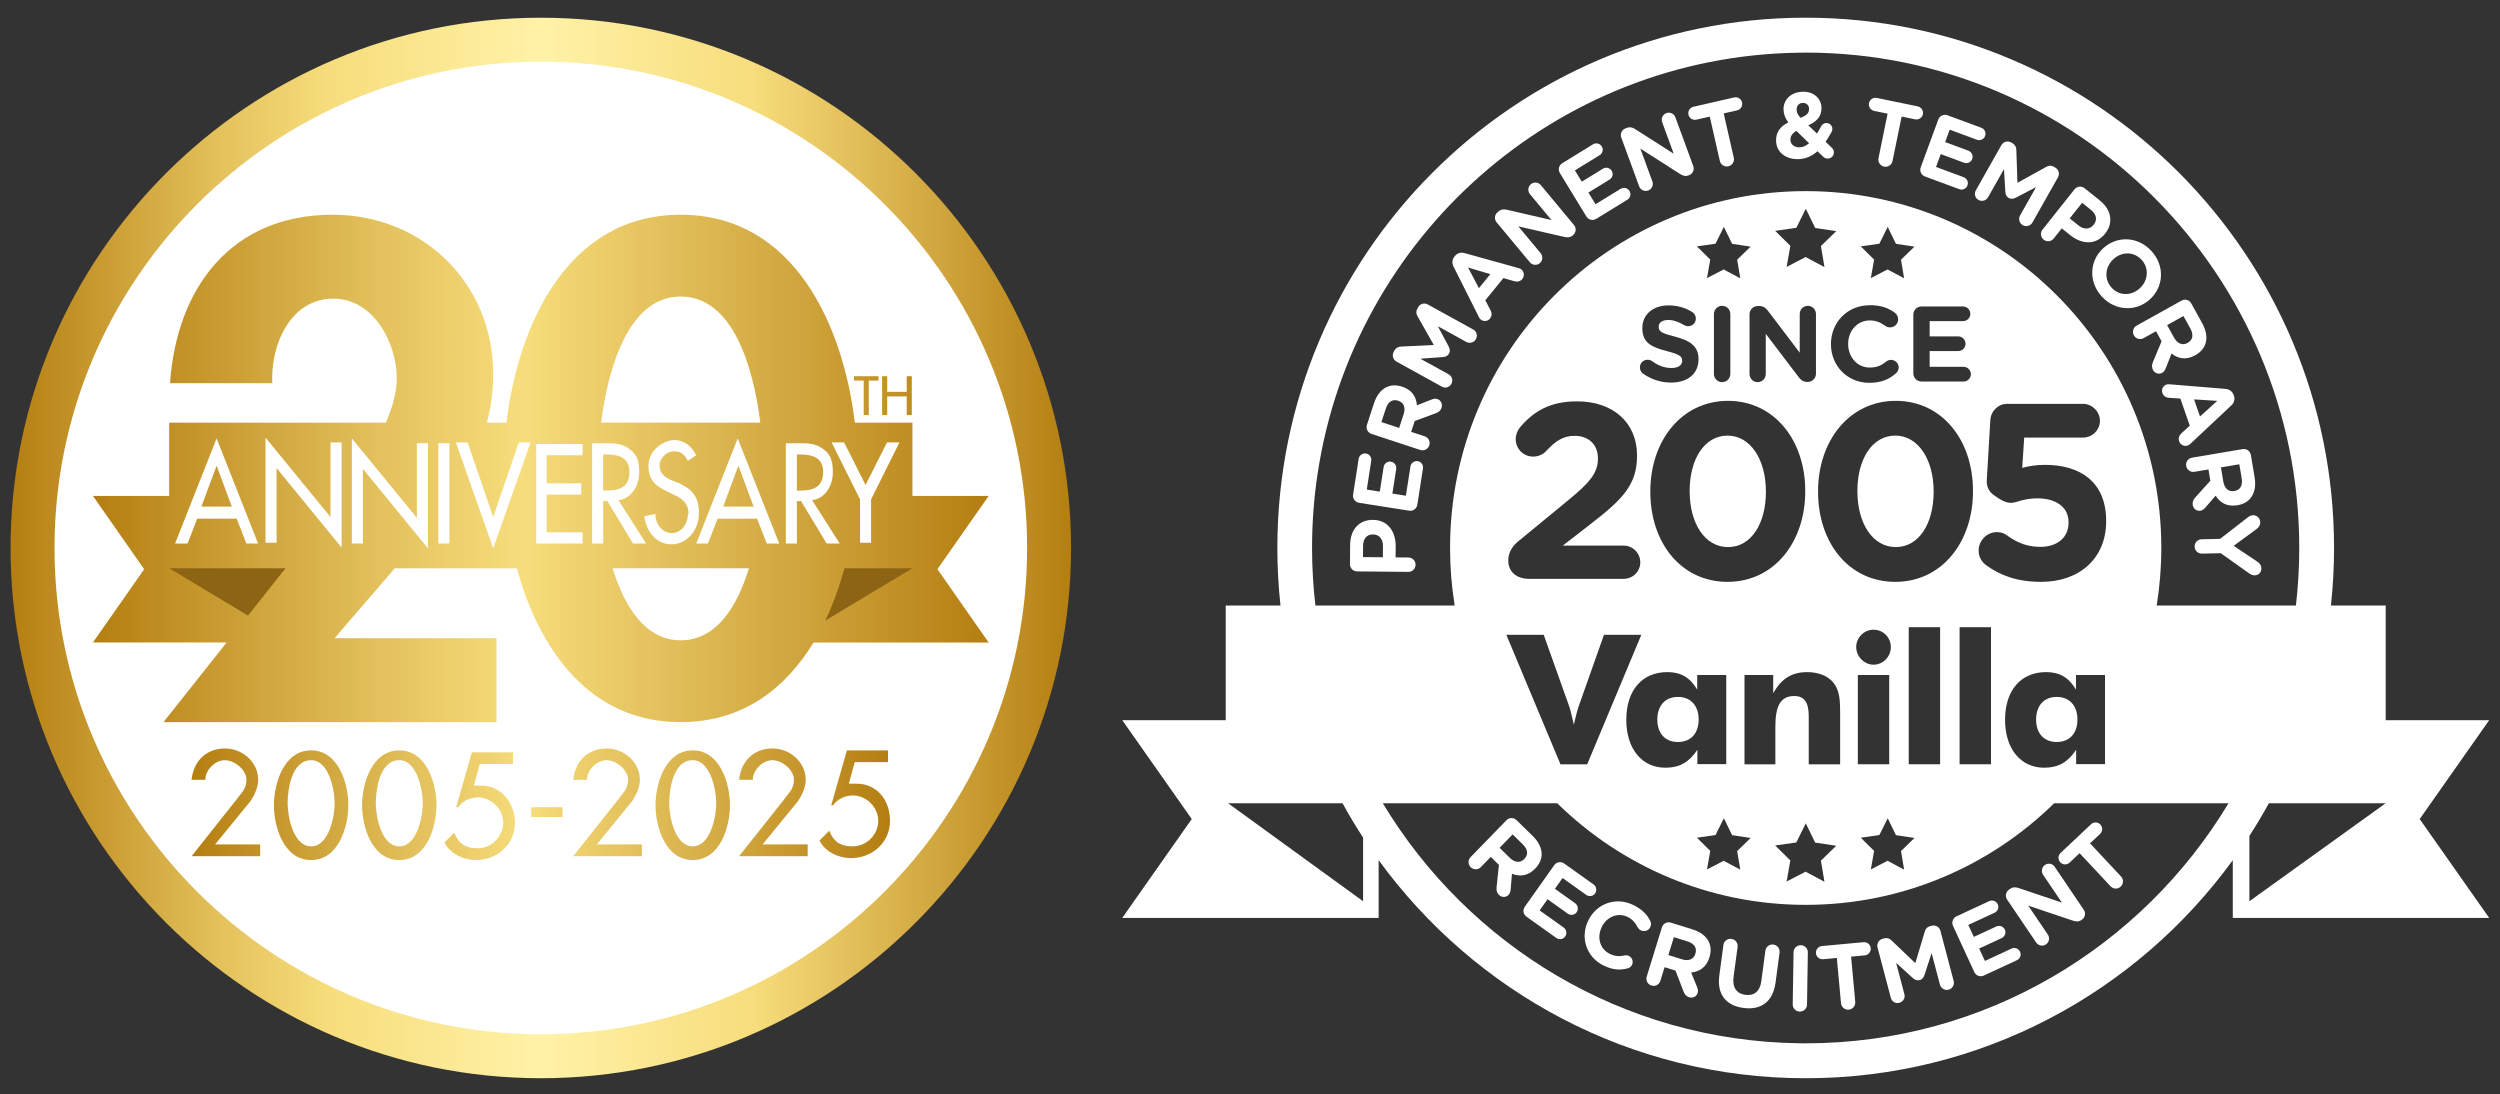
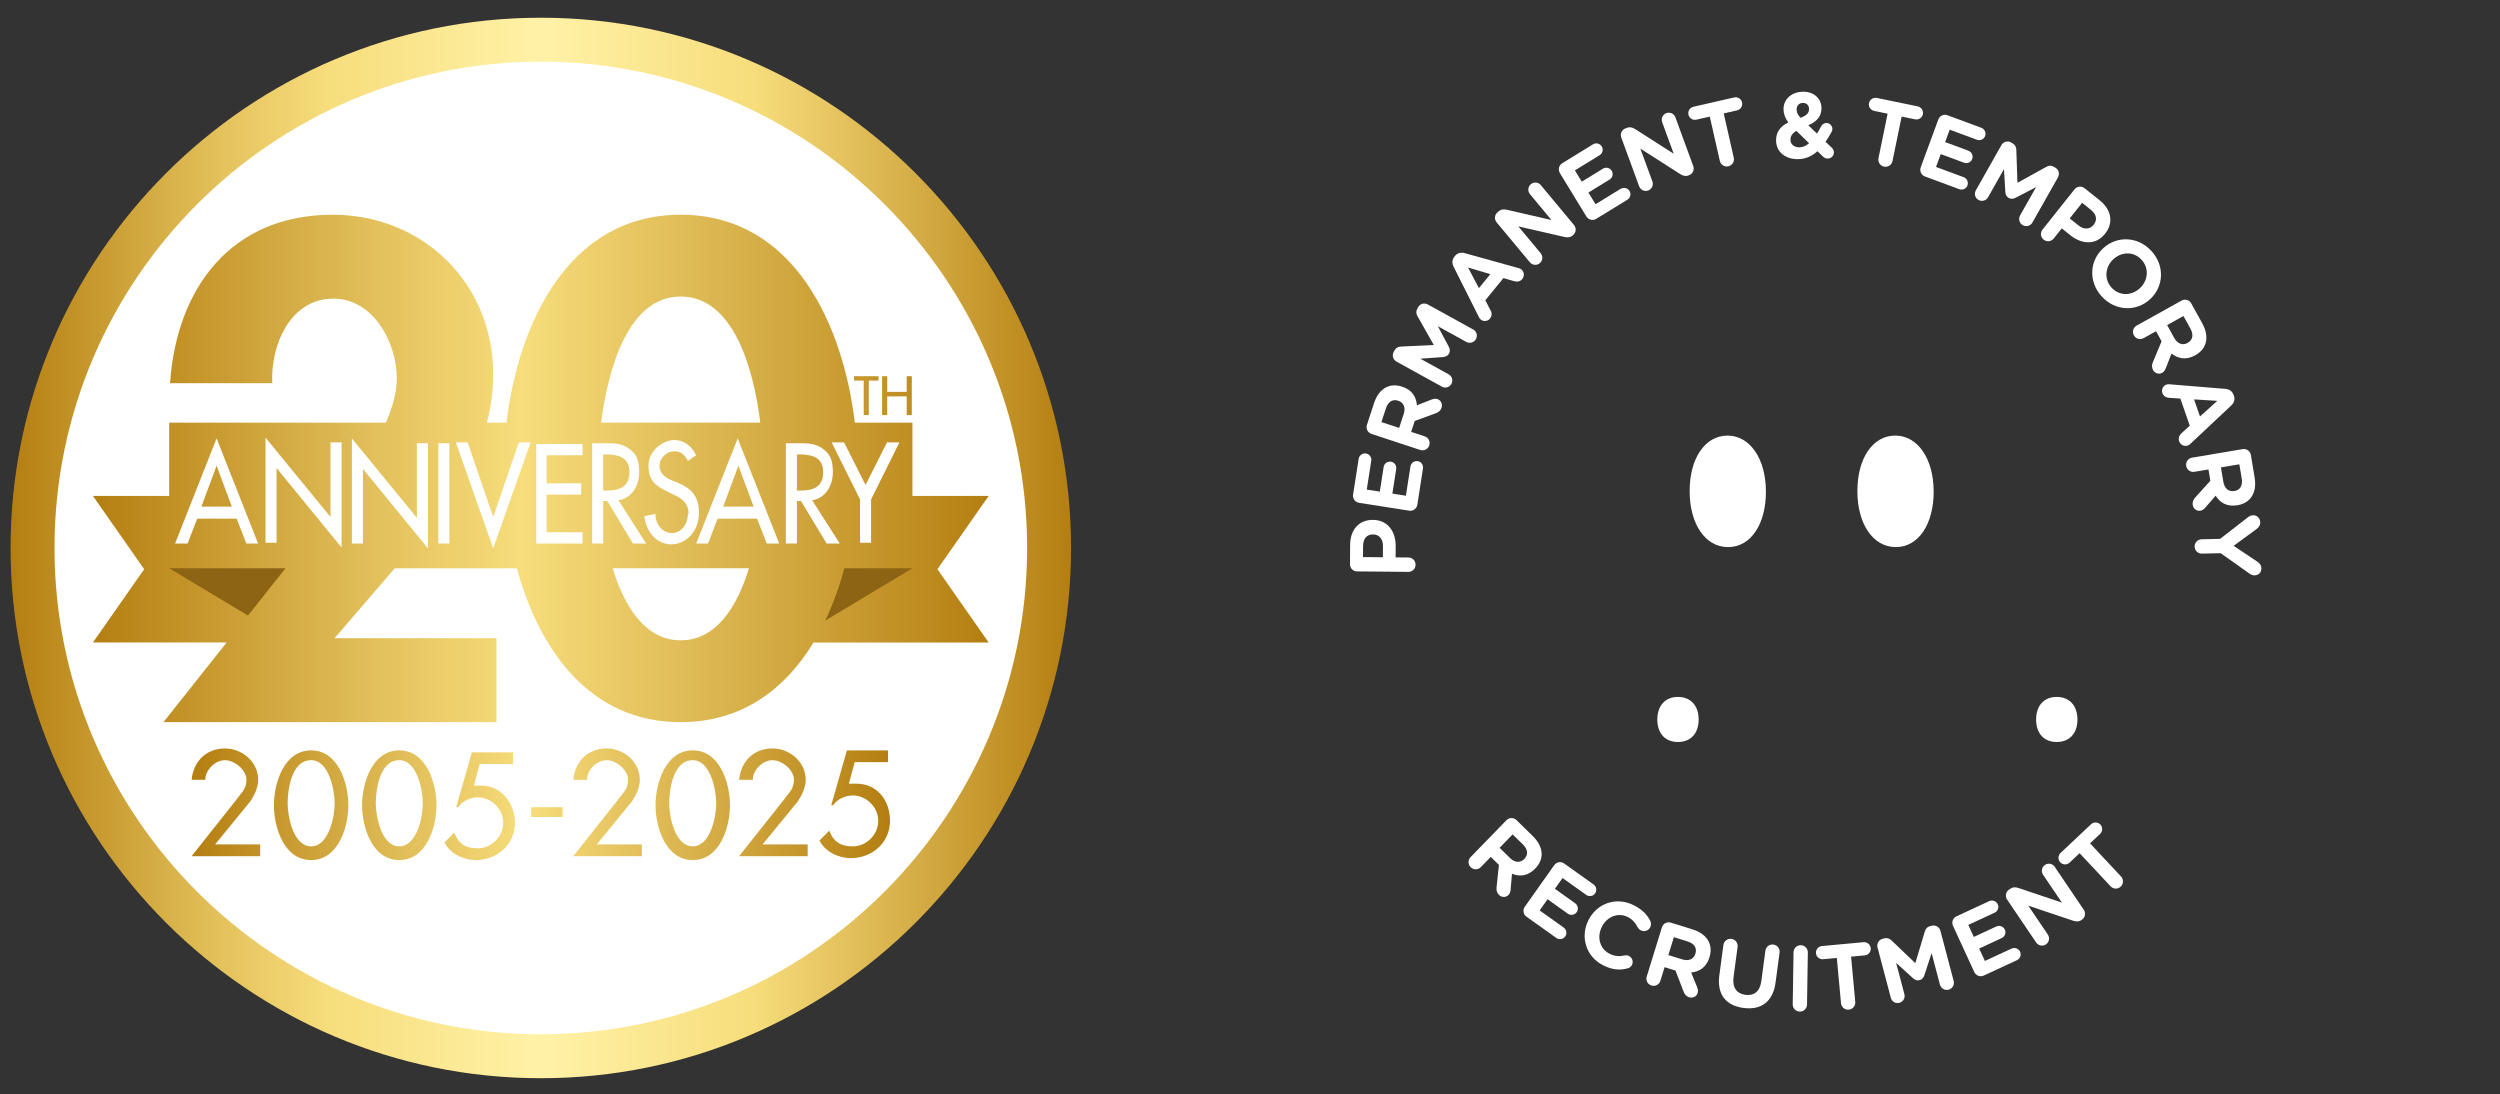
<svg xmlns="http://www.w3.org/2000/svg" xmlns:xlink="http://www.w3.org/1999/xlink" id="Layer_1" viewBox="0 0 1059.37 463.59">
  <rect x="0" y="0" width="1059.37" height="463.59" fill="#333333" stroke="none" />
  <defs>
    <style>.cls-1{fill:url(#linear-gradient-3);}.cls-2{fill:url(#linear-gradient-2);}.cls-3{fill:#8c6414;}.cls-4{fill:url(#linear-gradient);}.cls-5{fill:#fff;}</style>
    <linearGradient id="linear-gradient" x1="4.47" y1="232.2" x2="453.86" y2="232.2" gradientUnits="userSpaceOnUse">
      <stop offset="0" stop-color="#b47e11" />
      <stop offset=".2" stop-color="#e4c25c" />
      <stop offset=".3" stop-color="#f7dd7c" />
      <stop offset=".5" stop-color="#fff2a7" />
      <stop offset=".7" stop-color="#f7dd7c" />
      <stop offset="1" stop-color="#b47e11" />
    </linearGradient>
    <linearGradient id="linear-gradient-2" x1="39.39" y1="198.49" x2="418.95" y2="198.49" gradientUnits="userSpaceOnUse">
      <stop offset="0" stop-color="#b47e11" />
      <stop offset=".32" stop-color="#e3c15c" />
      <stop offset=".48" stop-color="#f7dd7c" />
      <stop offset="1" stop-color="#b47e11" />
    </linearGradient>
    <linearGradient id="linear-gradient-3" x1="81.2" y1="340.8" x2="377.14" y2="340.8" xlink:href="#linear-gradient-2" />
  </defs>
-   <path class="cls-5" d="M1054.78,305.17h-43.85v-48.59h-23.2c.86-8.01,1.32-16.14,1.32-24.38,0-124.1-100.24-224.7-223.88-224.7s-223.89,100.6-223.89,224.7c0,8.24.45,16.37,1.32,24.38h-23.2v48.59h-43.85l29.45,41.9-29.45,41.9h108.65v-24.48c40.72,56,106.61,92.41,180.98,92.41s140.25-36.4,180.96-92.4v24.47h108.65l-29.45-41.9,29.45-41.9ZM765.17,442.12s0,0,0,0c-.93,0-1.85-.02-2.78-.04-74.78-.98-140.22-41.53-176.43-101.71h73.9c27.17,26.64,64.32,43.06,105.3,43.06s78.13-16.43,105.3-43.06h73.88c-36.65,60.92-103.25,101.74-179.17,101.74ZM667.19,184.69c-4.65,0-7.92,2.01-12.03,6.46-1.06,1.17-2.96,2.33-5.49,2.33-4.12,0-7.39-3.28-7.39-7.42,0-1.8.74-3.71,1.9-5.08,5.91-6.89,12.88-10.91,24.07-10.91,15.31,0,25.44,9.01,25.44,22.88v.21c0,12.4-6.33,18.54-19.42,28.71l-12.03,9.32h25.76c3.91,0,7.07,3.18,7.07,7.1s-3.17,6.99-7.07,6.99h-40.11c-5.07,0-8.76-2.86-8.76-7.73,0-3.18,1.48-5.93,4.22-8.16l21.01-17.27c9.18-7.52,12.77-11.65,12.77-17.8s-4.12-9.64-9.92-9.64ZM706.43,148.8c-6.38-1.63-10.5-3.41-10.5-9.72v-.09c0-5.77,4.62-9.58,11.09-9.58,3.85,0,7.2,1,10.05,2.82.77.45,1.54,1.41,1.54,2.77,0,1.82-1.45,3.23-3.26,3.23-.68,0-1.22-.18-1.77-.5-2.31-1.36-4.48-2.14-6.65-2.14-2.67,0-4.07,1.23-4.07,2.77v.09c0,2.09,1.36,2.77,6.83,4.18,6.43,1.68,10.05,4,10.05,9.54v.09c0,6.31-4.8,9.86-11.63,9.86-4.16,0-8.37-1.27-11.9-3.82-.77-.54-1.31-1.54-1.31-2.63,0-1.82,1.45-3.23,3.26-3.23.91,0,1.54.32,1.99.64,2.4,1.77,5.02,2.86,8.1,2.86,2.85,0,4.57-1.14,4.57-3v-.09c0-1.77-1.09-2.68-6.38-4.04ZM829.77,142.54c1.72,0,3.12,1.41,3.12,3.13s-1.4,3.09-3.12,3.09h-12.08v6.68h14.35c1.72,0,3.12,1.41,3.12,3.13s-1.4,3.09-3.12,3.09h-17.79c-1.95,0-3.48-1.54-3.48-3.5v-24.8c0-1.95,1.54-3.5,3.48-3.5h17.56c1.72,0,3.12,1.41,3.12,3.13s-1.4,3.09-3.12,3.09h-14.12v6.45h12.08ZM863.45,211.17c-6.23,0-8.97,1.91-11.19,1.91s-4.12-.95-7.39-3.28c-2.22-1.59-3.17-3.81-2.96-6.57l1.48-25.11c.21-3.92,3.27-6.99,7.18-6.99h32.09c3.91,0,7.18,3.29,7.18,7.2s-3.27,7.1-7.18,7.1h-24.91l-.84,12.82c2.96-.74,5.6-1.27,9.71-1.27,14.57,0,25.86,6.99,25.86,23.73v.21c0,15.68-11.29,25.64-27.55,25.64-10.24,0-17.31-2.75-23.22-6.99-1.9-1.38-3.27-3.5-3.27-6.25,0-4.24,3.48-7.84,7.71-7.84,1.9,0,3.17.53,4.43,1.48,4.54,3.28,8.87,4.77,14.04,4.77,6.86,0,11.93-3.71,11.93-10.28v-.21c0-6.36-5.38-10.06-13.09-10.06ZM866.24,325.32c-9.87,0-16.6-7.83-16.6-20.33s6.73-20.19,17.43-20.19c5.66,0,9.64,2.3,12.62,7.45v-6.22h12.31v37.76h-12.24v-6.07c-3.52,5.3-7.57,7.6-13.53,7.6ZM843.68,265.77v58.1h-13.31v-58.1h13.31ZM836.05,208.21c0,21.51-13.19,38.35-32.93,38.35s-32.72-16.63-32.72-38.14v-.21c0-21.51,13.3-38.35,32.93-38.35s32.72,16.63,32.72,38.14v.21ZM806.87,368.5l-7.03-3.75-7.08,3.68,1.39-7.86-5.66-5.59,7.88-1.13,3.54-7.12,3.5,7.17,7.85,1.18-5.71,5.55,1.32,7.88ZM787.25,286.03h13.3v37.84h-13.3v-37.84ZM786.56,274.21c0-3.99,3.29-7.37,7.34-7.37s7.34,3.22,7.34,7.37-3.36,7.45-7.34,7.45-7.34-3.53-7.34-7.45ZM808.82,323.87v-58.1h13.3v58.1h-13.3ZM773.1,373.63l-7.98-4.26-8.05,4.18,1.58-8.93-6.43-6.35,8.96-1.28,4.02-8.09,3.98,8.15,8.92,1.34-6.49,6.3,1.5,8.95ZM766.45,323.87v-20.26c0-5.91-1.76-8.67-6.19-8.67-5.96,0-7.95,4.53-7.95,13.05v15.89h-13.08v-37.84h12.16v7.67c3.6-6.22,7.88-8.9,14.45-8.9,4.9,0,8.87,1.69,11.17,4.6,2.53,3.23,2.75,7.37,2.75,12.82v21.65h-13.3ZM737.44,368.5l-7.03-3.75-7.08,3.68,1.39-7.86-5.66-5.59,7.88-1.13,3.54-7.12,3.5,7.17,7.85,1.18-5.71,5.55,1.32,7.88ZM732.25,169.86c19.53,0,32.72,16.63,32.72,38.14v.21c0,21.51-13.19,38.35-32.93,38.35s-32.72-16.63-32.72-38.14v-.21c0-21.51,13.3-38.35,32.93-38.35ZM726.27,158.43v-25.34c0-1.95,1.54-3.5,3.48-3.5s3.48,1.54,3.48,3.5v25.34c0,1.95-1.54,3.5-3.48,3.5s-3.48-1.55-3.48-3.5ZM706.57,284.8c5.66,0,9.64,2.3,12.62,7.45v-6.22h12.31v37.76h-12.24v-6.07c-3.52,5.3-7.57,7.6-13.53,7.6-9.87,0-16.59-7.83-16.59-20.33s6.73-20.19,17.43-20.19ZM805.55,110.04l1.32,7.88-7.03-3.75-7.08,3.68,1.39-7.86-5.66-5.59,7.88-1.13,3.54-7.12,3.5,7.17,7.85,1.18-5.71,5.55ZM792.38,129.32c4.75,0,7.96,1.27,10.59,3.23.72.54,1.36,1.54,1.36,2.77,0,1.91-1.54,3.41-3.44,3.41-.95,0-1.58-.36-2.08-.68-1.95-1.45-3.98-2.27-6.47-2.27-5.34,0-9.19,4.45-9.19,9.9v.09c0,5.45,3.76,9.99,9.19,9.99,2.94,0,4.89-.91,6.88-2.5.54-.45,1.27-.77,2.08-.77,1.77,0,3.26,1.45,3.26,3.23,0,1.09-.54,1.95-1.18,2.5-2.85,2.5-6.2,4-11.27,4-9.32,0-16.25-7.22-16.25-16.35v-.09c0-9.04,6.79-16.44,16.52-16.44ZM771.61,104.23l1.5,8.95-7.98-4.26-8.05,4.18,1.58-8.93-6.43-6.35,8.96-1.28,4.02-8.09,3.98,8.15,8.92,1.34-6.49,6.3ZM762.63,149.44v-16.4c0-1.91,1.54-3.45,3.44-3.45s3.44,1.54,3.44,3.45v25.3c0,1.95-1.54,3.5-3.48,3.5h-.23c-1.67,0-2.67-.82-3.62-2.04l-13.94-18.35v17.03c0,1.91-1.54,3.45-3.44,3.45s-3.44-1.55-3.44-3.45v-25.3c0-1.95,1.54-3.5,3.48-3.5h.72c1.67,0,2.67.82,3.62,2.04l13.44,17.71ZM736.12,110.04l1.32,7.88-7.03-3.75-7.08,3.68,1.39-7.86-5.66-5.59,7.88-1.13,3.54-7.12,3.5,7.17,7.85,1.18-5.71,5.55ZM654.14,268.99l10.94,30.7c.23.62.84,3.07,1.83,7.37.99-4.3,1.68-6.75,1.91-7.37l10.86-30.7h15.83l-22.94,54.88h-11.32l-22.94-54.88h15.83ZM913.89,256.59c1.28-7.94,1.96-16.08,1.96-24.37,0-83.54-67.47-151.23-150.7-151.23s-150.69,67.7-150.69,151.23c0,8.3.68,16.44,1.96,24.37h-59.02c-.93-8-1.42-16.13-1.42-24.37,0-10.85.82-21.52,2.42-31.93,15.23-99.76,100.7-176.6,203.99-177.96.92-.01,1.85-.04,2.78-.04,0,0,0,0,0,0,115.32,0,209.14,94.17,209.14,209.93,0,8.24-.49,16.37-1.42,24.37h-59ZM577.61,381.9l-57.2-41.52h48.49c2.72,4.97,5.63,9.82,8.71,14.54v26.97ZM953.17,381.9v-27.67c2.91-4.51,5.66-9.13,8.25-13.85h49.5l-57.75,41.52Z" />
  <path class="cls-5" d="M765.16,22.28c-.93,0-1.85.02-2.78.04.93-.01,1.85-.04,2.78-.04,0,0,0,0,0,0Z" />
  <path class="cls-5" d="M596.85,236.24l-5.47-.05.04-4.62c.06-6.2-3.21-11.21-9.59-11.27h-.08c-5.63-.05-9.57,3.9-9.63,10.5l-.07,8.26c-.02,1.7,1.31,3.06,3,3.07l21.73.2c1.69.02,3.05-1.32,3.06-3.01.02-1.7-1.31-3.06-3-3.07ZM585.99,236.14l-8.43-.08.04-4.7c.03-3.04,1.5-4.93,4.22-4.9h.08c2.36.02,4.16,1.82,4.13,4.86l-.04,4.82Z" />
  <path class="cls-5" d="M600.77,195.41c-1.48-.23-2.87.79-3.1,2.27l-1.93,12.38-5.72-.9,1.62-10.42c.23-1.48-.75-2.88-2.23-3.11-1.48-.23-2.87.79-3.1,2.27l-1.62,10.42-5.52-.86,1.89-12.18c.23-1.48-.75-2.88-2.23-3.11-1.48-.23-2.87.79-3.1,2.27l-2.36,15.15c-.26,1.68.85,3.21,2.53,3.48l21.24,3.33c1.67.26,3.2-.86,3.46-2.54l2.38-15.34c.23-1.48-.75-2.88-2.23-3.11Z" />
  <path class="cls-5" d="M609.11,169.11c-.9-.3-1.62-.12-2.51.21l-6.18,2.42c-.27-3.62-2.14-6.53-6.25-7.88l-.07-.02c-2.47-.81-4.79-.7-6.72.28-2.29,1.16-4.07,3.44-5.16,6.79l-2.98,9.12c-.53,1.62.33,3.31,1.93,3.84l20.65,6.8c1.61.53,3.3-.33,3.83-1.94.53-1.61-.33-3.31-1.94-3.84l-5.73-1.88,1.51-4.62,8.95-3.29c1.08-.39,2-1.05,2.43-2.36.45-1.39-.15-3.09-1.76-3.62ZM594.8,175.47l-1.91,5.86-7.52-2.47,1.88-5.74c.92-2.82,2.76-4.12,5.23-3.31l.07.02c2.21.73,3.18,2.83,2.26,5.65Z" />
  <path class="cls-5" d="M624.2,139.59l-19.18-10.58c-1.48-.82-3.3-.29-4.11,1.2l-.32.59c-.59,1.07-.56,2.08.04,3.13l6.94,12.26-13.97.67c-1.06.05-2.08.52-2.71,1.66l-.32.59c-.81,1.49-.29,3.31,1.2,4.13l19.24,10.61c1.45.8,3.21.28,4.01-1.17.8-1.45.3-3.26-1.15-4.06l-12-6.62,9.59-.7c1.13-.1,2.03-.5,2.56-1.47.53-.97.39-1.95-.13-2.96l-4.61-8.63,12.04,6.64c1.45.8,3.3.29,4.1-1.17.82-1.49.29-3.31-1.19-4.13Z" />
  <path class="cls-5" d="M644.64,114.14c-.3-.25-.68-.41-1.14-.53l-22.86-6.35c-1.58-.43-3.03-.09-4.08,1.19l-.22.27c-1.05,1.28-1.12,2.81-.39,4.28l10.68,21.26c.21.43.45.83.78,1.1,1.22,1,2.97.86,3.96-.37.8-.98.9-2.22.31-3.37l-2.28-4.38,7.69-9.41,4.52,1.32c1.32.37,2.56.17,3.46-.93,1.02-1.25.82-3.06-.43-4.08ZM626.69,122.1l-4.61-8.75,9.45,2.82-4.84,5.93Z" />
  <path class="cls-5" d="M686.75,80l-10.64,6.54-3.02-4.95,8.96-5.5c1.28-.78,1.7-2.43.92-3.71-.78-1.28-2.46-1.69-3.73-.9l-8.96,5.5-2.92-4.78,10.47-6.43c1.28-.78,1.7-2.43.92-3.71-.78-1.28-2.46-1.69-3.73-.9l-13.02,8c-1.44.89-1.88,2.73-1,4.18l11.22,18.39c.88,1.45,2.72,1.89,4.17,1.01l13.19-8.1c1.28-.78,1.7-2.43.92-3.71-.78-1.28-2.46-1.69-3.73-.9Z" />
  <path class="cls-5" d="M709.95,49.71c-.57-1.56-2.29-2.35-3.84-1.78-1.55.57-2.34,2.3-1.77,3.85l4.9,13.38-16.27-10.41c-1.14-.71-2.2-1.08-3.57-.58l-.59.22c-1.59.59-2.38,2.31-1.8,3.9l7.57,20.65c.57,1.56,2.29,2.35,3.84,1.78,1.55-.57,2.34-2.3,1.77-3.85l-5.09-13.9,16.86,10.78c1.14.71,2.2,1.08,3.57.58l.18-.07c1.59-.59,2.38-2.31,1.8-3.9l-7.57-20.65Z" />
  <path class="cls-5" d="M652.92,78.44c-1.06-1.28-2.95-1.45-4.22-.39-1.27,1.06-1.44,2.95-.38,4.23l9.11,10.96-18.82-4.34c-1.31-.29-2.43-.28-3.55.65l-.48.4c-1.3,1.09-1.47,2.98-.38,4.28l14.07,16.91c1.06,1.28,2.95,1.45,4.21.39,1.27-1.06,1.44-2.95.38-4.23l-9.47-11.38,19.5,4.48c1.32.29,2.44.28,3.55-.65l.15-.13c1.3-1.09,1.47-2.98.38-4.28l-14.06-16.91Z" />
  <path class="cls-5" d="M734.85,41.29l-17.27,3.95c-1.5.34-2.45,1.86-2.1,3.36.34,1.5,1.85,2.45,3.35,2.11l5.68-1.3,4.26,18.76c.38,1.66,1.98,2.67,3.63,2.29,1.65-.38,2.66-1.99,2.28-3.64l-4.26-18.76,5.68-1.3c1.5-.34,2.44-1.86,2.1-3.36-.34-1.5-1.85-2.45-3.35-2.11Z" />
  <path class="cls-5" d="M773.59,60.08c.92-1.36,1.79-2.8,2.55-4.2.23-.4.34-.84.33-1.27-.03-1.38-1.19-2.5-2.57-2.48-1.18.02-1.95.87-2.21,1.43-.57,1.08-1.14,2.08-1.75,3.04l-3.69-3.52c3.36-1.41,5.67-3.63,5.6-7.34v-.08c-.08-3.87-3.21-6.89-7.89-6.79-5.31.11-8.27,3.65-8.19,7.44v.08c.04,1.9.63,3.62,2.04,5.49-3.43,1.65-5.27,4.18-5.2,7.69v.08c.1,4.9,4.14,7.89,9.41,7.79,3.26-.07,5.91-1.38,8.12-3.36l2.37,2.28c.64.62,1.2.84,2.02.83,1.49-.03,2.61-1.2,2.58-2.7-.02-.83-.38-1.41-.95-1.95l-2.57-2.44ZM761.31,46.47c-.03-1.66,1.01-2.82,2.62-2.86,1.53-.03,2.62.93,2.65,2.51v.08c.04,1.78-1.2,2.79-3.58,3.75-1.17-1.28-1.66-2.18-1.68-3.4v-.08ZM762.62,62.44c-2.24.05-3.88-1.22-3.92-3.16v-.08c-.03-1.38.69-2.7,2.52-3.73l5.38,5.22c-1.24,1.05-2.56,1.71-3.98,1.74Z" />
  <path class="cls-5" d="M814.81,48.39c.31-1.51-.67-3-2.17-3.31l-17.35-3.58c-1.5-.31-2.99.67-3.3,2.18-.31,1.51.67,3,2.17,3.31l5.71,1.18-3.86,18.84c-.34,1.66.7,3.25,2.36,3.59,1.66.34,3.24-.7,3.58-2.37l3.87-18.84,5.71,1.18c1.51.31,2.99-.67,3.3-2.18Z" />
  <path class="cls-5" d="M834.11,63.86l-9.86-3.65,1.93-5.26,11.53,4.27c1.4.52,2.96-.17,3.47-1.58.52-1.41-.2-2.98-1.61-3.5l-14.33-5.3c-1.59-.59-3.31.21-3.89,1.8l-7.44,20.24c-.58,1.59.21,3.32,1.8,3.91l14.52,5.37c1.4.52,2.96-.17,3.48-1.58.52-1.41-.2-2.98-1.61-3.5l-11.71-4.33,2-5.45,9.86,3.65c1.4.52,2.96-.17,3.47-1.58.52-1.41-.2-2.98-1.61-3.5Z" />
  <path class="cls-5" d="M870.9,70.99l-.58-.33c-1.06-.6-2.07-.59-3.12,0l-12.31,6.8-.48-14.03c-.03-1.06-.49-2.09-1.62-2.74l-.58-.33c-1.47-.84-3.3-.33-4.13,1.14l-10.83,19.17c-.82,1.44-.33,3.22,1.11,4.04,1.44.82,3.24.35,4.06-1.1l6.76-11.95.57,9.63c.08,1.14.47,2.04,1.43,2.59s1.93.42,2.95-.09l8.66-4.51-6.78,11.99c-.82,1.44-.33,3.31,1.11,4.13,1.47.84,3.3.33,4.13-1.14l10.8-19.1c.83-1.48.33-3.31-1.14-4.15Z" />
  <path class="cls-5" d="M892.01,99.04l.05-.06c3.51-4.41,2.84-9.96-2.3-14.07l-6.43-5.15c-1.32-1.06-3.2-.85-4.26.48l-13.55,17.04c-1.06,1.33-.84,3.21.48,4.27,1.32,1.06,3.2.85,4.26-.48l3.41-4.29,3.6,2.88c4.83,3.87,10.77,4.38,14.75-.62ZM887.19,95.23l-.05.06c-1.47,1.85-3.99,2.16-6.35.26l-3.75-3.01,5.26-6.6,3.66,2.93c2.37,1.9,2.94,4.22,1.24,6.35Z" />
  <path class="cls-5" d="M911.12,126.76c5.76-5.32,6.29-14.13.53-20.41-5.76-6.28-14.66-6.48-20.42-1.16l-.06.05c-5.76,5.32-6.29,14.13-.53,20.41,5.76,6.28,14.66,6.48,20.42,1.16l.06-.05ZM906.77,122.13l-.06.05c-3.47,3.21-8.6,3.33-11.91-.27-3.31-3.6-2.76-8.84.72-12.05l.06-.05c3.47-3.21,8.6-3.33,11.91.27,3.31,3.6,2.76,8.84-.72,12.05Z" />
  <path class="cls-5" d="M917.76,155.99l2.43-6.19c2.83,2.27,6.22,2.86,10.01.76l.07-.04c2.27-1.26,3.77-3.04,4.36-5.14.71-2.47.25-5.34-1.45-8.41l-4.64-8.4c-.82-1.49-2.64-2.01-4.12-1.19l-19.01,10.58c-1.48.82-2,2.65-1.18,4.14.82,1.49,2.64,2.01,4.12,1.19l5.27-2.93,2.35,4.25-3.68,8.83c-.45,1.06-.59,2.18.07,3.39.71,1.28,2.36,1.99,3.84,1.16.83-.46,1.19-1.11,1.55-1.99ZM925.23,133.9l2.92,5.29c1.43,2.59,1.14,4.83-1.13,6.1l-.07.04c-2.03,1.13-4.23.41-5.66-2.18l-2.98-5.39,6.92-3.85Z" />
  <path class="cls-5" d="M927.12,188.78c.37-.13.7-.37,1.05-.7l17.33-16.27c1.19-1.13,1.66-2.55,1.11-4.11l-.12-.34c-.55-1.57-1.8-2.42-3.43-2.57l-23.65-1.94c-.47-.04-.93-.05-1.34.09-1.49.52-2.28,2.09-1.76,3.59.41,1.19,1.42,1.93,2.7,2.03l4.91.33,3.99,11.49-3.48,3.18c-1.01.94-1.48,2.11-1.01,3.45.53,1.53,2.17,2.3,3.7,1.76ZM939.57,169.86l-7.33,6.62-2.51-7.24,9.85.62Z" />
  <path class="cls-5" d="M932.4,216.42c.93-.16,1.49-.65,2.13-1.36l4.35-5.02c1.91,3.08,4.91,4.78,9.18,4.06h.08c2.56-.44,4.56-1.62,5.82-3.4,1.48-2.09,2.01-4.94,1.43-8.41l-1.58-9.47c-.28-1.67-1.82-2.78-3.49-2.5l-21.43,3.61c-1.67.28-2.77,1.83-2.49,3.5.28,1.68,1.82,2.78,3.49,2.5l5.94-1,.8,4.79-6.4,7.09c-.77.85-1.28,1.86-1.06,3.22.24,1.44,1.56,2.66,3.23,2.38ZM948.91,196.74l1,5.96c.49,2.92-.53,4.94-3.09,5.37h-.08c-2.29.4-4.12-1.01-4.61-3.94l-1.02-6.08,7.8-1.31Z" />
  <path class="cls-5" d="M956.38,237.9l-9.88-6.61,9.49-6.94c1.08-.78,1.81-1.66,1.78-3.04-.04-1.7-1.37-3.01-2.98-2.98-.86.02-1.57.35-2.15.8l-11.88,9.21-7.83.18c-1.69.04-3,1.41-2.96,3.11.04,1.7,1.41,3.01,3.1,2.97l7.95-.18,12.21,8.65c.56.38,1.32.76,2.14.74,1.65-.04,2.93-1.17,2.89-3.03-.03-1.26-.76-2.16-1.88-2.88Z" />
  <path class="cls-5" d="M650.56,368.04c1.81-1.87,2.73-4,2.71-6.18-.03-2.57-1.29-5.18-3.8-7.63l-6.85-6.7c-1.21-1.19-3.1-1.16-4.28.05l-15.17,15.61c-1.18,1.22-1.16,3.11.05,4.3,1.21,1.19,3.1,1.16,4.28-.05l4.21-4.33,3.46,3.39-1,9.51c-.12,1.15.06,2.26,1.04,3.23,1.04,1.02,2.83,1.22,4.01,0,.66-.68.82-1.41.92-2.36l.56-6.63c3.36,1.36,6.77.95,9.8-2.16l.06-.06ZM645.94,363.96l-.06.06c-1.62,1.67-3.93,1.61-6.04-.46l-4.39-4.3,5.52-5.68,4.31,4.22c2.11,2.07,2.47,4.3.66,6.16Z" />
  <path class="cls-5" d="M667.46,382.74l-8.57-6.11,3.24-4.57,10.02,7.14c1.22.87,2.9.61,3.77-.61.86-1.22.58-2.93-.64-3.8l-12.46-8.88c-1.38-.98-3.25-.67-4.23.72l-12.45,17.59c-.98,1.39-.66,3.26.72,4.24l12.62,8.99c1.22.87,2.9.61,3.76-.61.87-1.22.58-2.93-.64-3.8l-10.18-7.25,3.35-4.74,8.57,6.11c1.22.87,2.9.61,3.77-.61.87-1.22.58-2.93-.64-3.8Z" />
  <path class="cls-5" d="M699.28,392.92c.47-.95.37-1.98.02-2.69-1.28-2.54-3.29-4.79-6.99-6.64-7.57-3.8-15.72-.69-19.22,6.34l-.03.07c-3.54,7.1-.95,15.42,6.3,19.06,3.94,1.98,7.13,2.12,10.31,1.29.71-.18,1.46-.64,1.88-1.48.69-1.38.09-3.09-1.28-3.78-.63-.32-1.32-.35-1.92-.21-2.17.46-4.03.41-6.32-.74-4.22-2.12-5.39-7.12-3.27-11.36l.03-.07c2.11-4.24,6.83-6.2,10.98-4.12,1.94.97,3.2,2.4,4.15,4.29.27.44.62.97,1.36,1.34,1.48.74,3.26.18,4-1.31Z" />
  <path class="cls-5" d="M717.16,393.81l-9.14-2.84c-1.62-.5-3.29.38-3.79,2.01l-6.43,20.83c-.5,1.62.38,3.3,2,3.81,1.62.5,3.29-.38,3.79-2.01l1.78-5.77,4.62,1.44,3.43,8.92c.41,1.08,1.07,1.99,2.39,2.4,1.39.43,3.07-.2,3.57-1.83.28-.91.09-1.63-.25-2.52l-2.51-6.16c3.6-.33,6.46-2.25,7.75-6.4l.02-.08c.77-2.49.62-4.81-.39-6.74-1.19-2.27-3.5-4.02-6.84-5.06ZM718.44,404.09l-.02.08c-.69,2.23-2.77,3.23-5.59,2.36l-5.87-1.82,2.34-7.58,5.75,1.79c2.82.88,4.15,2.7,3.38,5.19Z" />
  <path class="cls-5" d="M751.49,400.25c-1.68-.23-3.18.92-3.41,2.61l-1.73,12.92c-.58,4.35-3.11,6.28-6.78,5.78-3.67-.5-5.58-3.11-4.98-7.57l1.71-12.72c.23-1.68-.92-3.19-2.6-3.42-1.68-.23-3.18.92-3.41,2.61l-1.73,12.88c-1.08,8.06,2.85,12.78,10.19,13.77,7.33.99,12.52-2.45,13.64-10.75l1.7-12.68c.22-1.68-.92-3.19-2.6-3.42Z" />
  <path class="cls-5" d="M763.09,400.53c-1.69-.03-3.05,1.3-3.08,2.99l-.35,22.05c-.03,1.7,1.29,3.06,2.98,3.09,1.69.03,3.05-1.29,3.08-2.99l.35-22.05c.03-1.7-1.29-3.06-2.98-3.09Z" />
  <path class="cls-5" d="M789.67,399.25l-17.64,1.64c-1.53.14-2.67,1.52-2.52,3.05.14,1.53,1.51,2.68,3.04,2.53l5.8-.54,1.77,19.16c.16,1.69,1.61,2.9,3.3,2.75,1.69-.16,2.89-1.62,2.74-3.31l-1.77-19.15,5.8-.54c1.53-.14,2.67-1.52,2.53-3.05-.14-1.53-1.51-2.68-3.04-2.53Z" />
  <path class="cls-5" d="M822.25,394.44c-.43-1.64-2.07-2.6-3.71-2.16l-.65.17c-1.18.31-1.89,1.03-2.23,2.19l-4.05,13.5-10.13-9.69c-.77-.74-1.81-1.15-3.07-.82l-.65.17c-1.64.43-2.59,2.08-2.15,3.72l5.63,21.31c.42,1.6,2.01,2.53,3.61,2.1,1.6-.43,2.56-2.03,2.14-3.63l-3.51-13.29,7.13,6.48c.85.75,1.76,1.12,2.83.84,1.06-.28,1.67-1.06,2.04-2.14l3.04-9.31,3.52,13.33c.42,1.6,2.07,2.6,3.67,2.17,1.64-.44,2.59-2.08,2.15-3.72l-5.61-21.23Z" />
  <path class="cls-5" d="M852.43,401.94l-11.33,5.26-2.43-5.27,9.54-4.43c1.36-.63,1.97-2.22,1.34-3.58-.63-1.36-2.25-1.96-3.61-1.33l-9.54,4.43-2.35-5.09,11.15-5.17c1.36-.63,1.97-2.22,1.34-3.58-.63-1.36-2.25-1.96-3.61-1.33l-13.87,6.43c-1.54.71-2.19,2.5-1.48,4.04l9.02,19.58c.71,1.54,2.49,2.2,4.02,1.49l14.04-6.51c1.36-.63,1.97-2.22,1.34-3.58-.63-1.36-2.25-1.96-3.61-1.33Z" />
  <path class="cls-5" d="M870.7,367.31c-.93-1.37-2.79-1.73-4.15-.8-1.37.93-1.72,2.8-.8,4.17l7.98,11.79-18.29-6.15c-1.28-.42-2.39-.52-3.6.3l-.52.35c-1.4.95-1.75,2.82-.81,4.22l12.31,18.2c.93,1.37,2.79,1.73,4.15.8,1.37-.93,1.72-2.8.79-4.17l-8.29-12.25,18.96,6.37c1.28.42,2.39.52,3.6-.3l.16-.11c1.4-.95,1.75-2.82.8-4.22l-12.31-18.2Z" />
  <path class="cls-5" d="M885.66,357.37l4.25-4c1.12-1.06,1.18-2.84.12-3.97-1.05-1.12-2.83-1.18-3.95-.13l-12.92,12.17c-1.12,1.06-1.18,2.84-.13,3.97,1.05,1.12,2.83,1.18,3.95.13l4.25-4,13.12,14.03c1.16,1.24,3.05,1.3,4.29.14,1.23-1.16,1.29-3.06.14-4.3l-13.12-14.03Z" />
  <path class="cls-5" d="M732.25,231.83c9.82,0,16.05-9.96,16.05-23.41v-.21c0-13.45-6.55-23.62-16.26-23.62s-16.05,9.85-16.05,23.41v.21c0,13.56,6.44,23.62,16.26,23.62Z" />
  <path class="cls-5" d="M803.12,184.58c-9.71,0-16.05,9.85-16.05,23.41v.21c0,13.56,6.44,23.62,16.26,23.62s16.05-9.96,16.05-23.41v-.21c0-13.45-6.55-23.62-16.26-23.62Z" />
  <path class="cls-5" d="M871.51,295.32c-5.43,0-8.71,3.75-8.71,9.59s3.29,9.51,8.71,9.51,8.8-3.61,8.8-9.51-3.37-9.59-8.8-9.59Z" />
  <path class="cls-5" d="M711.01,314.42c5.43,0,8.79-3.61,8.79-9.51s-3.36-9.59-8.79-9.59-8.72,3.75-8.72,9.59,3.29,9.51,8.72,9.51Z" />
  <circle class="cls-5" cx="229.17" cy="232.2" r="212.77" />
  <path class="cls-4" d="M229.17,456.89c-123.9,0-224.69-100.8-224.69-224.69S105.27,7.51,229.17,7.51s224.69,100.8,224.69,224.69-100.8,224.69-224.69,224.69ZM229.17,26.13C115.54,26.13,23.1,118.57,23.1,232.2s92.44,206.07,206.07,206.07,206.07-92.44,206.07-206.07S342.79,26.13,229.17,26.13Z" />
  <rect class="cls-3" x="69.62" y="230.77" width="58.13" height="31" />
  <rect class="cls-3" x="333.61" y="235.66" width="58.13" height="31" />
  <path class="cls-2" d="M397.24,241.19l21.71-31.05h-32.31v-31.05h-24.41c-4.92-41.06-25.66-88.1-73.8-88.1s-68.88,47.04-73.8,88.1h-8.32c1.72-6.5,2.68-13.33,2.68-20.6,0-38.33-29.72-67.5-68.05-67.5-43.05,0-66.11,31.11-68.89,71.39h43.33c-.83-15.83,7.5-35.83,25.83-35.83,17.22,0,26.94,18.89,26.94,33.89,0,5.63-1.76,11.99-4.63,18.66h-91.83v31.05h-32.31l21.71,31.05-21.71,31.05h56.66l-26.77,33.75h141.11v-35.55h-68.61l25.5-29.63h51.77c9.17,33.79,30.37,65.19,69.39,65.19,26.23,0,44.4-14.19,56.29-33.75h74.23l-21.71-31.05ZM288.43,125.65c22.16,0,30.85,30,33.74,53.44h-67.45c2.96-23.44,11.76-53.44,33.71-53.44ZM105.08,260.85l-33.39-20.05h49.29l-15.91,20.05ZM288.43,271.33c-14.93,0-23.77-14.1-28.84-30.53h57.77c-5.03,16.43-13.87,30.53-28.94,30.53ZM349.7,262.98c3.36-7.05,6.05-14.56,8.12-22.19h28.82l-36.93,22.19ZM365.99,161.29h-4.12v-1.88h10.4v1.88h-4.12v14.6h-2.16v-14.6ZM375.95,175.89h-2.16v-16.48h2.16v6.65h8.26v-6.65h2.16v16.48h-2.16v-7.91h-8.26v7.91Z" />
  <polygon class="cls-5" points="140.06 219.1 112.51 185.43 112.51 229.98 117.2 229.98 117.2 198.35 144.75 232.02 144.75 187.81 144.75 187.47 140.06 187.47 140.06 219.1" />
  <polygon class="cls-5" points="181.34 232.02 181.34 187.81 176.65 187.81 176.65 219.44 149.1 185.77 149.1 230.32 153.79 230.32 153.79 198.69 181.34 232.36 181.34 232.02" />
  <path class="cls-5" d="M255.6,212.3h1.76l10.85,18.02h5.57l-11.72-18.36c5.28-.68,8.79-5.78,8.79-11.9s-1.76-8.16-4.69-10.2c-2.93-2.04-6.45-2.04-9.67-2.04h-5.57v42.51h4.69v-18.02ZM255.6,192.57h1.17c4.4,0,9.97.68,9.97,7.48s-4.98,7.82-9.67,7.82h-1.47v-15.3Z" />
  <path class="cls-5" d="M284.75,225.9c-3.81,0-7.03-3.4-7.03-8.16l-4.69,1.02c.88,6.8,5.28,11.9,11.43,11.9s11.72-5.44,11.72-13.26-3.81-10.54-9.09-12.92l-2.64-1.02c-2.34-1.02-4.98-2.72-4.98-6.12s3.22-6.12,6.16-6.12,4.4,1.36,5.86,4.08l3.52-2.38c-2.05-4.08-5.28-6.46-9.38-6.46s-10.85,4.08-10.85,10.88,3.81,8.84,7.91,10.88l2.64,1.36c3.22,1.36,6.45,3.4,6.45,8.16h-.29c0,4.42-2.93,8.16-6.74,8.16Z" />
  <polygon class="cls-5" points="246.86 225.56 231.62 225.56 231.62 209.58 246.28 209.58 246.28 204.82 231.62 204.82 231.62 192.91 246.86 192.91 246.86 188.15 227.22 188.15 227.22 230.32 246.86 230.32 246.86 225.56" />
  <path class="cls-5" d="M79.48,230.32l4.1-10.54h16.71l4.1,10.54h4.98l-17.59-44.55-17.59,44.55h5.28ZM91.79,197.33l6.45,17.34h.29-13.19l6.45-17.34Z" />
  <rect class="cls-5" x="185.74" y="187.81" width="4.69" height="42.51" />
  <polygon class="cls-5" points="219.84 187.47 209 219.1 198.15 187.47 193.17 187.47 209 232.36 224.83 187.47 219.84 187.47" />
  <path class="cls-5" d="M295.02,230.32h4.98l4.1-10.54h16.71l4.1,10.54h5.28l-17.59-44.55-17.59,44.55ZM319.35,214.68h-13.19.29l6.45-17.34,6.45,17.34Z" />
  <path class="cls-5" d="M344.13,211.96c5.28-.68,8.79-5.78,8.79-11.9s-1.76-8.16-4.69-10.2c-2.93-2.04-6.45-2.04-9.67-2.04h-5.57v42.51h4.69v-18.02h1.76l10.85,18.02h5.57l-11.72-18.36ZM339.15,207.88h-1.47v-15.3h1.17c4.4,0,9.97.68,9.97,7.48s-4.98,7.82-9.67,7.82Z" />
  <polygon class="cls-5" points="364.43 229.98 369.12 229.98 369.12 211.62 381.13 187.47 375.86 187.47 366.77 205.5 357.68 187.47 352.41 187.47 352.41 187.47 364.43 211.62 364.43 229.98" />
  <path class="cls-1" d="M91.99,357.82h18.26v4.98h-29.06l19.09-24.07c1.66-2.49,4.15-4.15,4.15-8.3s-4.98-8.3-9.13-8.3-8.3,4.15-8.3,8.3h-5.81c.83-8.3,6.64-13.28,14.11-13.28s14.11,5.81,14.11,13.28c0,3.32-1.66,6.64-3.32,9.13l-14.94,18.26h.83ZM204.11,332.91h-3.32l2.49-9.13h14.11v-4.98h-17.43l-6.64,23.24h.83c1.66-2.49,4.98-4.15,8.3-4.15,5.81,0,10.79,4.98,10.79,10.79s-4.98,10.79-10.79,10.79-8.3-2.49-9.96-6.64l-4.15,4.15c2.49,4.98,8.3,7.47,13.28,7.47,9.13,0,16.6-6.64,16.6-15.77,0-8.3-5.81-15.77-14.11-15.77ZM184.97,341.21c0,9.13-4.15,23.24-15.77,23.24s-15.77-14.11-15.77-23.24,4.15-23.24,15.77-23.24,15.77,14.11,15.77,23.24ZM179.16,340.38c0-5.81-2.49-18.26-9.96-18.26-8.3,0-9.96,12.45-9.96,18.26s2.49,18.26,9.96,18.26,9.96-12.45,9.96-18.26ZM147.61,341.21c0,9.13-4.15,23.24-15.77,23.24s-15.77-14.11-15.77-23.24,4.15-23.24,15.77-23.24,15.77,14.11,15.77,23.24ZM141.8,340.38c0-5.81-2.49-18.26-9.96-18.26-8.3,0-9.96,12.45-9.96,18.26s2.49,18.26,9.96,18.26,9.96-12.45,9.96-18.26ZM360.53,363.63c9.13,0,16.6-6.64,16.6-15.77s-5.81-15.77-14.11-15.77h-3.32l2.49-9.13h14.11v-4.98h-17.43l-6.64,23.24h.83c1.66-2.49,4.98-4.15,8.3-4.15,5.81,0,10.79,4.98,10.79,10.79s-4.98,10.79-10.79,10.79-8.3-2.49-9.96-6.64l-4.15,4.15c2.49,4.98,8.3,7.47,13.28,7.47ZM225.09,346.2h13.28v-4.15h-13.28v4.15ZM252.87,357.82l14.94-18.26c1.66-2.49,3.32-5.81,3.32-9.13,0-7.47-6.64-13.28-14.11-13.28s-13.28,4.98-14.11,13.28h5.81c0-4.15,4.15-8.3,8.3-8.3s9.13,4.15,9.13,8.3-2.49,5.81-4.15,8.3l-19.09,24.07h29.06v-4.98h-19.09ZM323.15,357.82l14.94-18.26c1.66-2.49,3.32-5.81,3.32-9.13,0-7.47-6.64-13.28-14.11-13.28s-13.28,4.98-14.11,13.28h5.81c0-4.15,4.15-8.3,8.3-8.3s9.13,4.15,9.13,8.3-2.49,5.81-4.15,8.3l-19.09,24.07h29.06v-4.98h-19.09ZM309.32,341.21c0,9.13-4.15,23.24-15.77,23.24s-15.77-14.11-15.77-23.24,4.15-23.24,15.77-23.24,15.77,14.11,15.77,23.24ZM303.5,340.38c0-5.81-2.49-18.26-9.96-18.26-8.3,0-9.96,12.45-9.96,18.26s2.49,18.26,9.96,18.26,9.96-12.45,9.96-18.26Z" />
</svg>